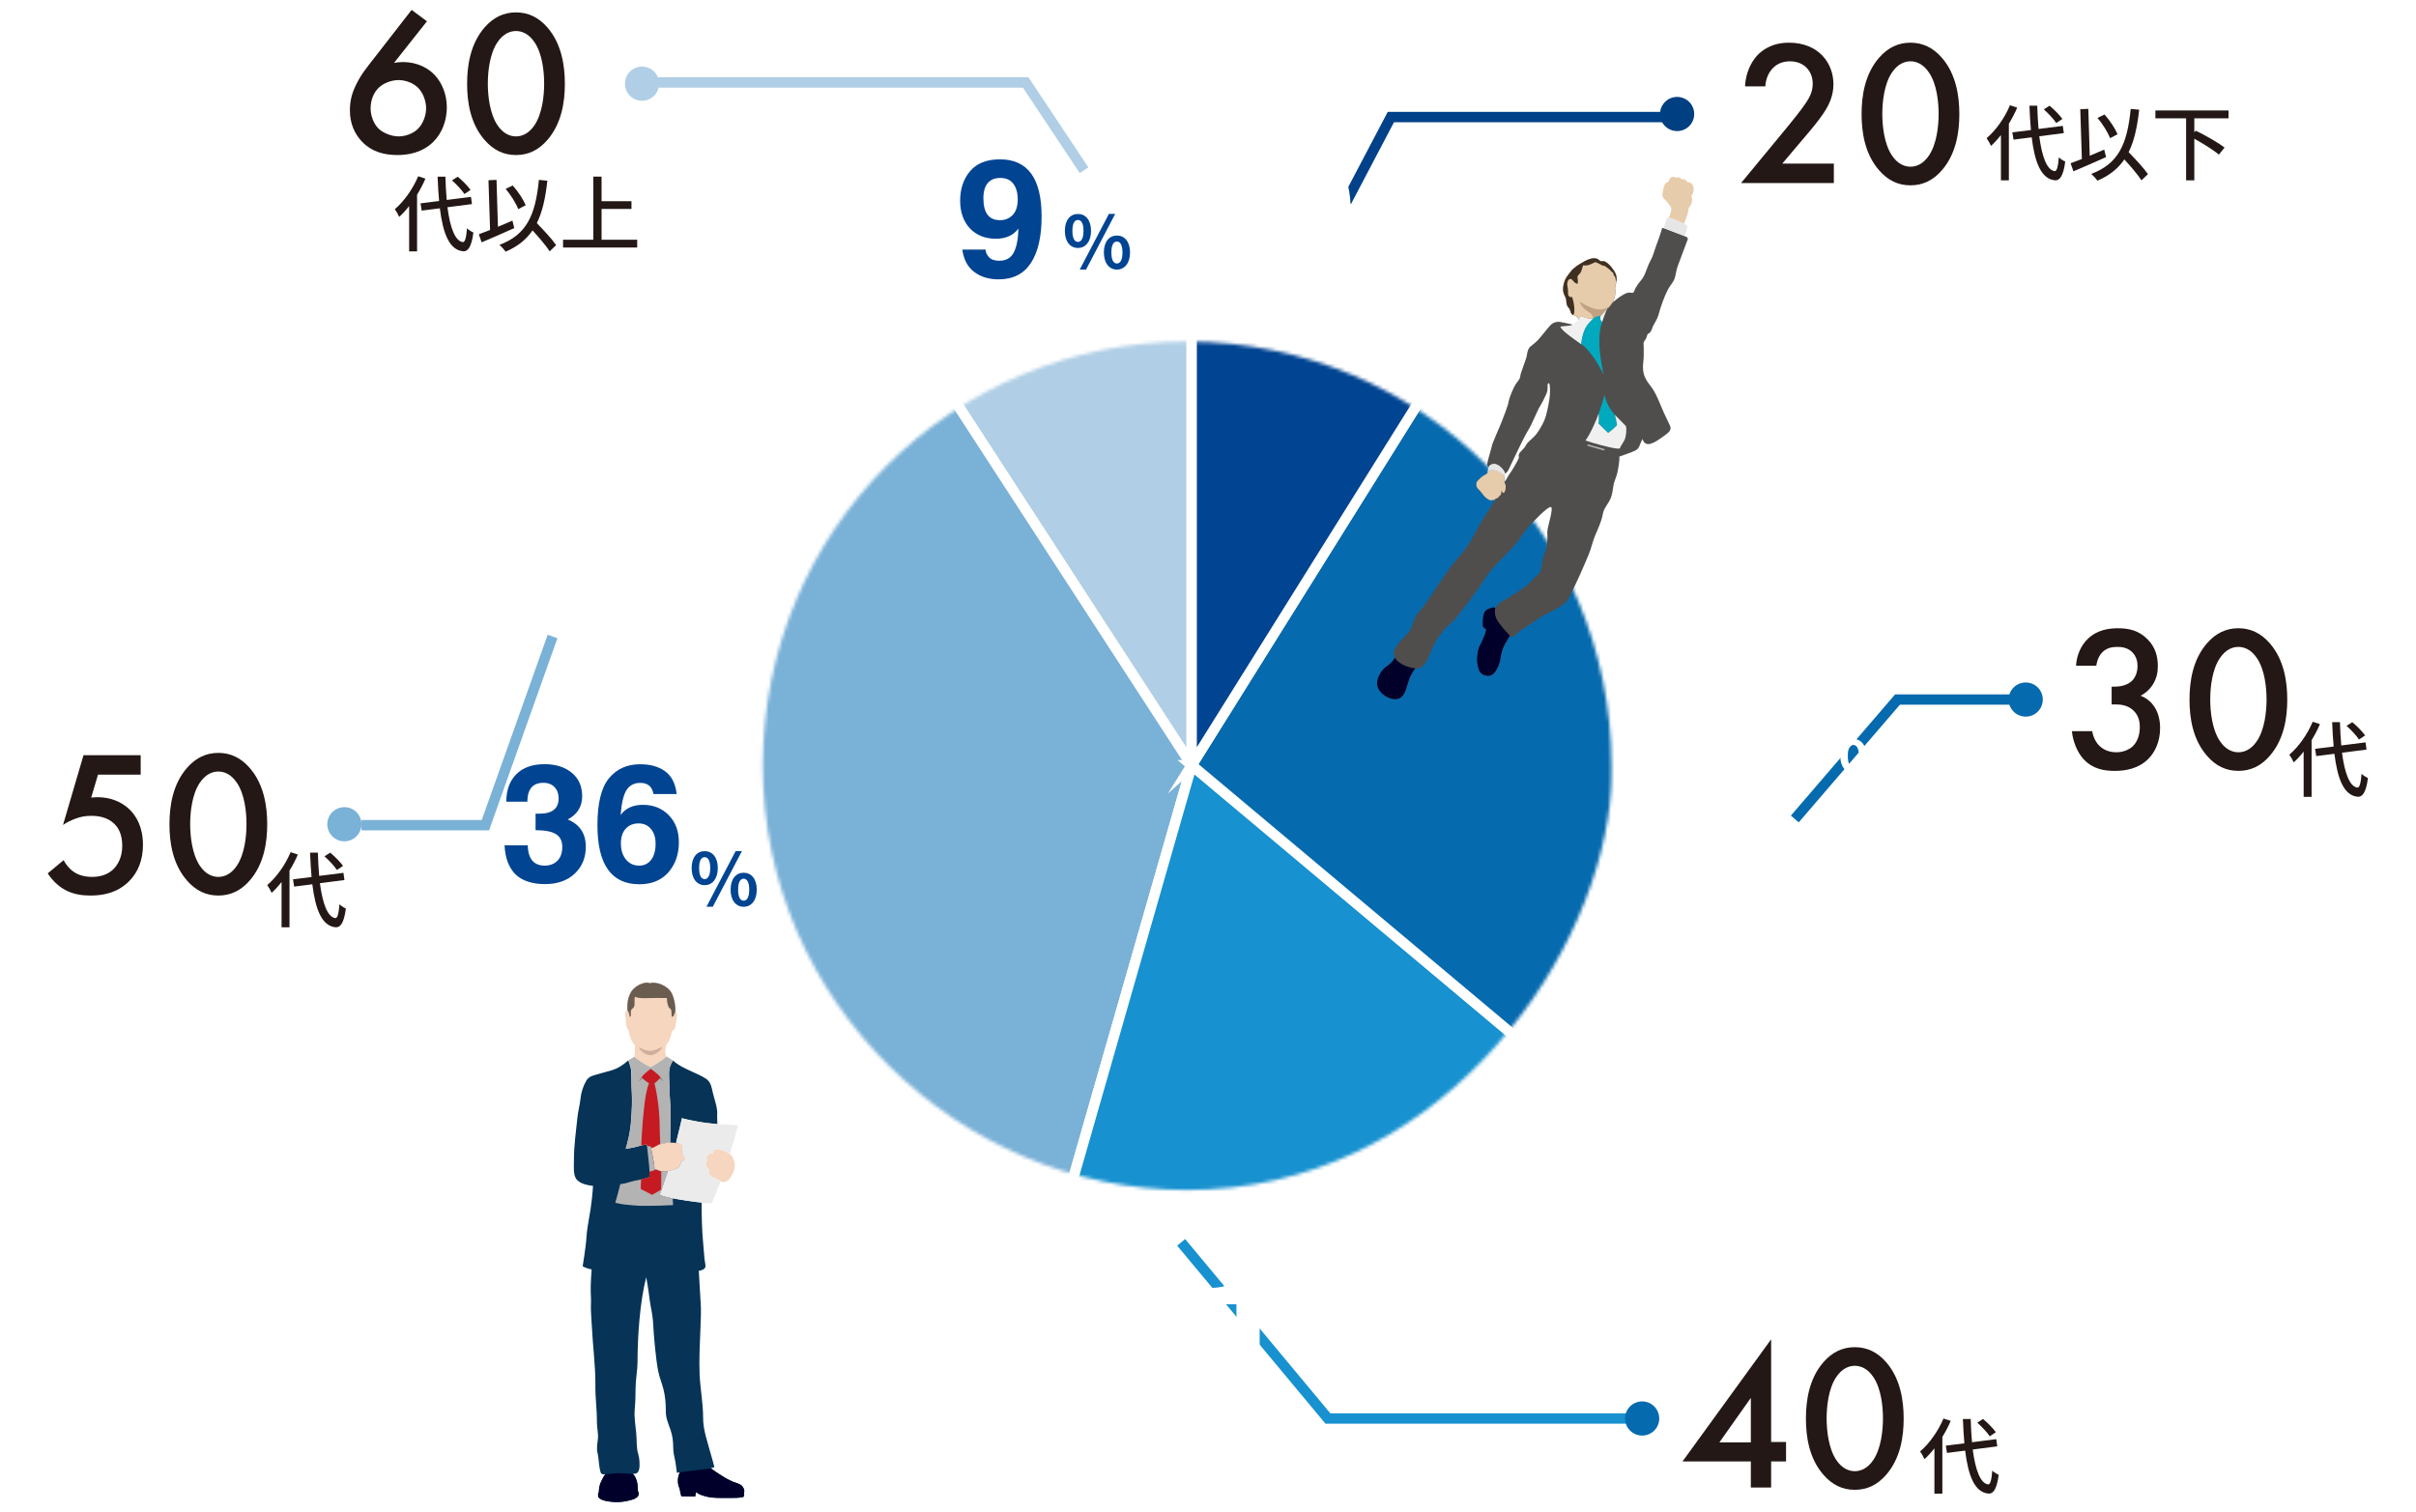
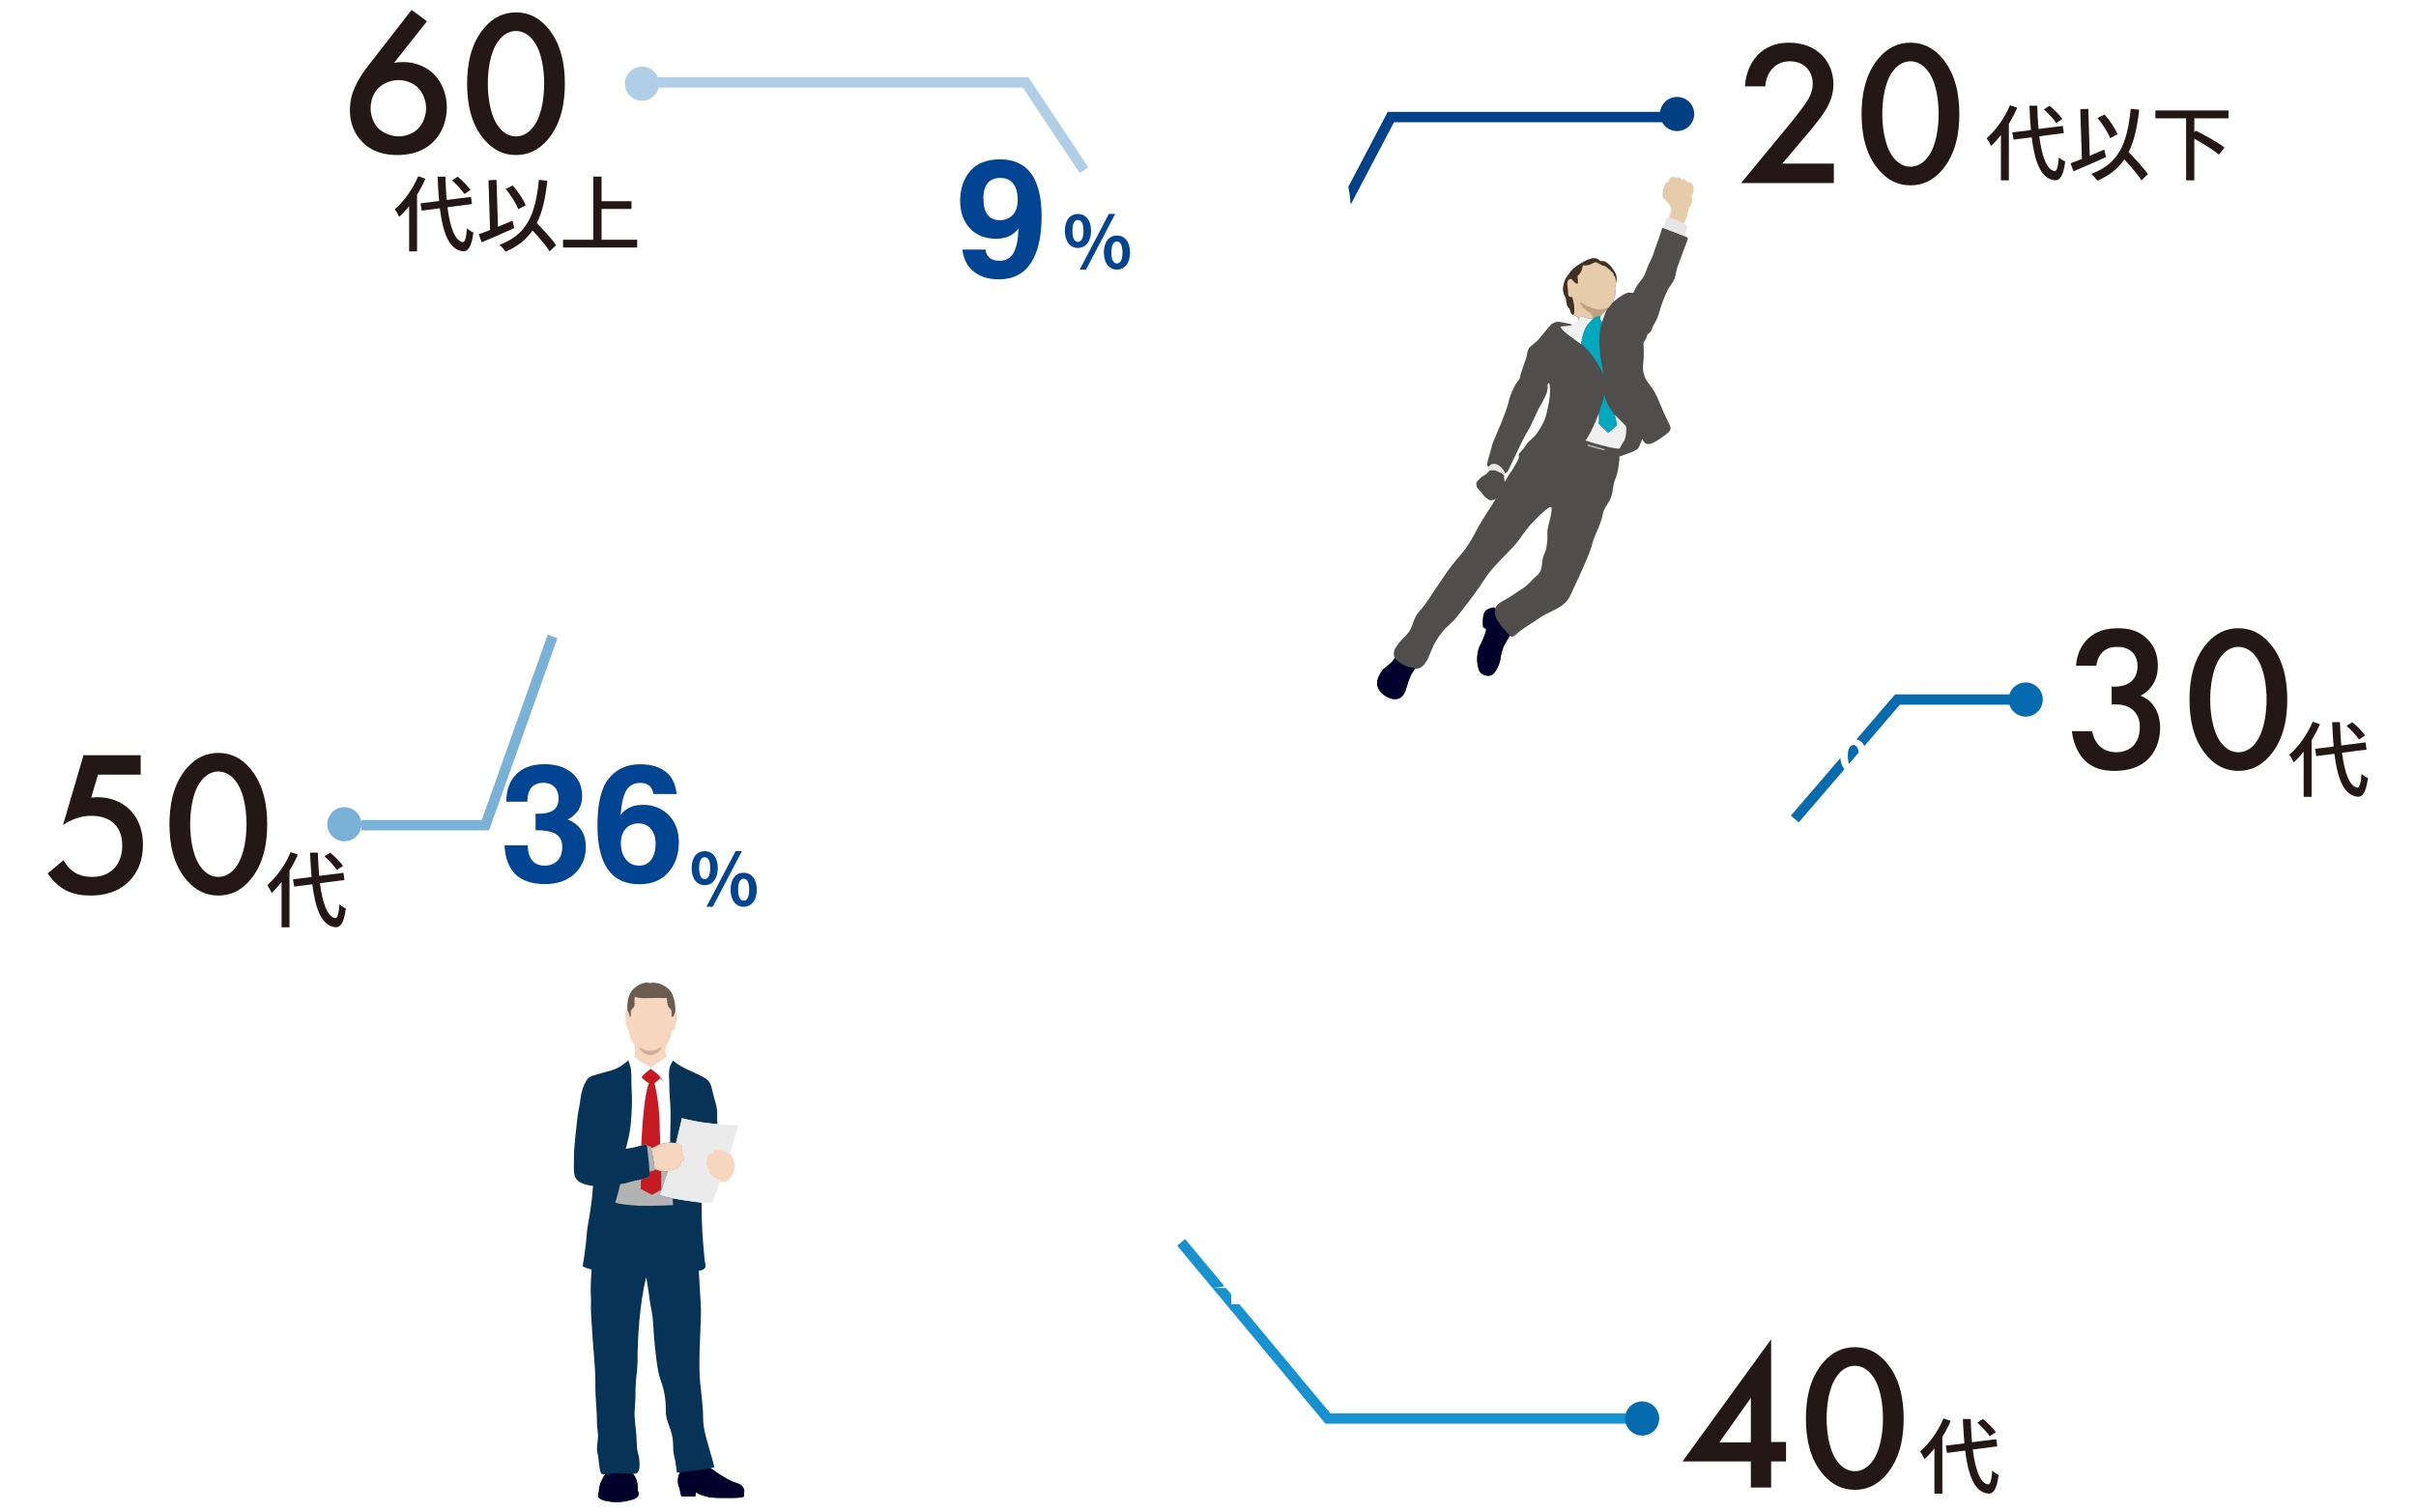
<svg xmlns="http://www.w3.org/2000/svg" id="_レイヤー_2" viewBox="0 0 700 438.09">
  <defs>
    <style>.cls-1{stroke:#066aae;}.cls-1,.cls-2,.cls-3,.cls-4,.cls-5,.cls-6,.cls-7,.cls-8,.cls-9,.cls-10{stroke-miterlimit:10;stroke-width:3px;}.cls-1,.cls-3,.cls-11,.cls-6,.cls-7,.cls-8{fill:none;}.cls-12{fill:#f0f0f0;}.cls-13{fill:#063356;}.cls-14{fill:#f6d6bf;}.cls-15{fill:#fff;}.cls-16{mask:url(#mask);}.cls-2,.cls-4,.cls-5,.cls-9,.cls-10{stroke:#fff;}.cls-2,.cls-17{fill:#b0cee5;}.cls-18{fill:#c1a183;}.cls-19{filter:url(#luminosity-invert-noclip);}.cls-3{stroke:#b0cee5;}.cls-20{fill:#4f4e4c;}.cls-21{fill:#3f3021;}.cls-4,.cls-22{fill:#004492;}.cls-23{fill:#00a9bd;}.cls-24{fill:#e7ccab;}.cls-5{fill:#1791cf;}.cls-25{fill:#231815;}.cls-26{fill:#cfae9d;}.cls-27{fill:#b3b3b3;}.cls-6{stroke:#7ab1d7;}.cls-28,.cls-10{fill:#066aae;}.cls-29{fill:#003f81;}.cls-30{fill:#898a89;}.cls-31{fill:#ebebeb;}.cls-7{stroke:#1791cf;}.cls-32{fill:#00002b;}.cls-8{stroke:#004189;}.cls-33{fill:#e6e6e6;}.cls-9,.cls-34{fill:#7ab1d7;}.cls-35{fill:#c61a22;}.cls-36{fill:#6a5d4f;}</style>
    <filter id="luminosity-invert-noclip" x="131.24" y="7.8" width="428.04" height="428.26" color-interpolation-filters="sRGB" filterUnits="userSpaceOnUse">
      <feColorMatrix result="cm" values="-1 0 0 0 1 0 -1 0 0 1 0 0 -1 0 1 0 0 0 1 0" />
      <feFlood flood-color="#fff" result="bg" />
      <feBlend in="cm" in2="bg" />
    </filter>
    <mask id="mask" x="131.24" y="7.8" width="428.04" height="428.26" maskUnits="userSpaceOnUse">
      <g class="cls-19">
-         <path class="cls-15" d="M466.89,221.94c0,2.56.04,6.38-.51,11.25-5.31,47.58-50.94,111.67-122.43,111.69-66.04.02-122.94-54.65-122.94-122.94s55.04-122.94,122.94-122.94,122.94,55.04,122.94,122.94Z" />
-       </g>
+         </g>
    </mask>
  </defs>
  <g id="_レイヤー_1-2">
    <rect class="cls-11" width="700" height="438.09" />
    <polyline class="cls-3" points="189.96 23.9 297.18 23.9 314.09 49.34" />
    <polyline class="cls-6" points="104.74 239.15 140.64 239.15 160.09 184.47" />
    <polyline class="cls-7" points="476.04 411.11 384.75 411.11 342.22 360.05" />
    <polyline class="cls-8" points="484.68 33.93 402.98 33.93 390.09 58.45" />
    <polyline class="cls-1" points="587.05 202.74 549.77 202.74 520.02 237.35" />
    <g class="cls-16">
      <path class="cls-2" d="M345.27,221.78L229.55,43.58c35.72-23.2,73.13-34.28,115.72-34.28v212.48Z" />
      <path class="cls-9" d="M345.27,221.78l-58.57,204.25c-112.8-32.35-178.02-150.01-145.68-262.81,14.68-51.21,43.84-90.62,88.52-119.63l115.72,178.2Z" />
      <path class="cls-5" d="M345.27,221.78l162.77,136.58c-54.84,65.35-139.33,91.18-221.33,67.67l58.57-204.25Z" />
      <path class="cls-10" d="M345.27,221.78l112.6-180.19c87.08,54.41,121.13,161.57,86.63,254.18-4.93,13.23-11.26,26.16-19.03,38.6-5.6,8.96-10.64,15.89-17.42,23.98l-162.77-136.58Z" />
      <path class="cls-4" d="M345.27,221.78V9.3c42.6,0,76.47,9.71,112.6,32.29l-112.6,180.19Z" />
    </g>
    <path class="cls-29" d="M485.92,28.09c2.74,0,4.95,2.21,4.95,4.95s-2.21,4.95-4.95,4.95-4.95-2.21-4.95-4.95,2.21-4.95,4.95-4.95Z" />
    <path class="cls-25" d="M531.33,53.05h-26.88l13.86-16.8c1.38-1.68,3.48-4.32,4.8-6.24,1.14-1.68,2.1-3.42,2.1-5.76,0-3.36-2.22-6.48-6.66-6.48s-6.84,3.48-7.08,7.26h-5.88c.18-3.9,1.8-7.02,3.36-8.76,1.44-1.62,4.32-3.9,9.36-3.9,8.52,0,12.9,5.82,12.9,12.06,0,3.3-1.26,6-2.88,8.4-1.44,2.16-3.3,4.38-5.7,7.2l-6.24,7.38h14.94v5.64Z" />
    <path class="cls-25" d="M544.47,49.39c-4.2-4.8-5.1-11.1-5.1-16.32s.9-11.58,5.1-16.38c2.52-2.88,5.52-4.32,9.06-4.32s6.54,1.44,9.06,4.32c4.2,4.8,5.1,11.22,5.1,16.38s-.9,11.52-5.1,16.32c-2.52,2.88-5.46,4.32-9.06,4.32s-6.54-1.44-9.06-4.32ZM548.13,21.07c-2.22,3.3-2.76,8.46-2.76,11.94s.54,8.64,2.76,12c1.74,2.64,3.84,3.3,5.4,3.3s3.66-.66,5.4-3.3c2.22-3.36,2.76-8.46,2.76-12s-.54-8.64-2.76-11.94c-1.74-2.64-3.84-3.3-5.4-3.3s-3.66.66-5.4,3.3Z" />
    <path class="cls-15" d="M368.39,70.77h6.73c0,.73.32,1.46.96,2.18.66.7,1.66,1.05,3.02,1.05,1.94,0,3.33-.79,4.17-2.37.84-1.59,1.3-3.91,1.36-6.96-1.45,1.97-3.62,2.95-6.52,2.95-3.14,0-5.66-1.01-7.55-3.02-1.88-2.03-2.81-4.71-2.81-8.04s.96-6.27,2.88-8.53c1.94-2.28,4.82-3.42,8.65-3.42,8.05,0,12.07,5.52,12.07,16.57,0,5.8-1.03,10.28-3.09,13.45s-5.19,4.76-9.38,4.76c-2.83,0-5.2-.73-7.1-2.18-1.89-1.45-3.02-3.6-3.4-6.45ZM374.48,55.93c0,4.2,1.6,6.3,4.8,6.3,1.47,0,2.69-.49,3.66-1.48.98-1,1.48-2.52,1.48-4.55,0-1.89-.42-3.4-1.27-4.52s-2.09-1.69-3.75-1.69-2.8.49-3.66,1.48c-.84.98-1.27,2.47-1.27,4.45Z" />
    <path class="cls-15" d="M398.09,65.32c0-3.11,1.55-4.89,3.78-4.89s3.8,1.78,3.8,4.89-1.57,4.96-3.8,4.96-3.78-1.83-3.78-4.96ZM403.48,65.32c0-2.29-.71-3.15-1.62-3.15s-1.6.86-1.6,3.15.69,3.21,1.6,3.21,1.62-.92,1.62-3.21ZM410.83,60.43h1.83l-8.44,16.12h-1.83l8.44-16.12ZM409.38,71.6c0-3.13,1.57-4.91,3.78-4.91s3.8,1.78,3.8,4.91-1.6,4.96-3.8,4.96-3.78-1.85-3.78-4.96ZM414.78,71.6c0-2.29-.71-3.17-1.62-3.17s-1.6.88-1.6,3.17.69,3.19,1.6,3.19,1.62-.9,1.62-3.19Z" />
    <path class="cls-25" d="M584.46,31.19c-.67,1.58-1.51,3.17-2.42,4.66v16.42h-2.3v-13.13c-.91,1.18-1.87,2.23-2.88,3.14-.22-.55-.89-1.73-1.27-2.23,2.66-2.26,5.23-5.86,6.77-9.55l2.11.7ZM590.85,39.5c.77,5.88,2.21,9.84,4.49,10.1.6.02.96-1.3,1.18-4.01.43.46,1.42,1.06,1.85,1.22-.55,4.34-1.66,5.52-2.93,5.45-4.01-.34-5.88-5.09-6.79-12.46l-5.26.67-.34-2.11,5.38-.67c-.19-2.18-.34-4.54-.43-7.06h2.26c.07,2.4.19,4.68.38,6.75l7.03-.89.29,2.09-7.1.91ZM595.77,35.66c-.7-1.1-2.26-2.76-3.6-3.96l1.66-1.06c1.37,1.13,2.95,2.74,3.72,3.84l-1.78,1.18Z" />
    <path class="cls-25" d="M610.21,45.52c-3.26,1.49-6.79,3-9.46,4.13l-.82-2.33c.91-.34,2.04-.77,3.26-1.25l-.46-14.42,2.33-.1.41,13.59c1.39-.58,2.81-1.18,4.2-1.78l.53,2.16ZM620.46,52.27c-1.03-1.61-3.05-3.98-4.97-6.07-1.8,2.66-4.32,4.68-7.8,6.17-.31-.48-1.22-1.51-1.8-1.97,7.97-2.95,10.46-8.74,11.45-18.84l2.45.24c-.55,5.04-1.44,9.07-3.05,12.29,2.04,2.11,4.44,4.68,5.59,6.38l-1.87,1.8ZM611.37,40.05c-.62-1.63-2.16-4.13-3.65-5.88l2.04-.98c1.56,1.73,3.07,4.06,3.77,5.71l-2.16,1.15Z" />
    <path class="cls-25" d="M635.77,34.29v4.06l.41-.48c2.74,1.32,6.5,3.46,8.35,4.9l-1.63,2.04c-1.54-1.3-4.54-3.17-7.13-4.61v12.07h-2.38v-17.98h-8.9v-2.28h21.19v2.28h-9.91Z" />
    <path class="cls-15" d="M475.78,208.74c1.31-2.11,3.84-4.54,7.57-7.29,3.09-2.27,5.03-3.98,5.81-5.13s1.17-2.35,1.17-3.59c0-1.38-.4-2.55-1.2-3.52-.78-.98-1.96-1.48-3.54-1.48-1.72,0-2.92.54-3.61,1.62s-1.03,2.66-1.03,4.76h-6.73v-.98c0-2.97.93-5.55,2.79-7.73,1.88-2.19,4.66-3.28,8.37-3.28,3.25,0,6.01.92,8.27,2.77,2.27,1.83,3.4,4.45,3.4,7.88,0,2.33-.56,4.36-1.69,6.09-1.11,1.72-3.31,3.72-6.61,6-3.61,2.5-5.76,4.29-6.45,5.37h14.74v5.98h-23.25c0-2.86.66-5.34,1.97-7.45Z" />
    <path class="cls-15" d="M505.2,216.19c.14-3.58,1.05-7.72,2.74-12.42,1.7-4.72,4.77-9.77,9.19-15.16h-16.76v-5.79h24v5.2c-3.42,3.75-6.17,7.81-8.25,12.19-2.06,4.36-3.39,9.69-3.98,15.98h-6.94Z" />
    <path class="cls-15" d="M403.73,390.55c0-3.11,1.55-4.89,3.78-4.89s3.8,1.79,3.8,4.89-1.57,4.96-3.8,4.96-3.78-1.83-3.78-4.96ZM409.13,390.55c0-2.29-.71-3.15-1.62-3.15s-1.6.86-1.6,3.15.69,3.21,1.6,3.21,1.62-.92,1.62-3.21ZM416.48,385.66h1.83l-8.44,16.12h-1.83l8.44-16.12ZM415.03,396.83c0-3.13,1.57-4.91,3.78-4.91s3.8,1.79,3.8,4.91-1.6,4.96-3.8,4.96-3.78-1.85-3.78-4.96ZM420.43,396.83c0-2.29-.71-3.17-1.62-3.17s-1.6.88-1.6,3.17.69,3.19,1.6,3.19,1.62-.9,1.62-3.19Z" />
-     <path class="cls-15" d="M350,373.28c3.36,0,5.73-.55,7.1-1.66s2.15-2.48,2.32-4.12h5.55v34.08h-6.73v-23.58h-8.25v-4.71Z" />
+     <path class="cls-15" d="M350,373.28c3.36,0,5.73-.55,7.1-1.66s2.15-2.48,2.32-4.12h5.55v34.08v-23.58h-8.25v-4.71Z" />
    <path class="cls-15" d="M380.49,383.49c-2.73-1.52-4.1-3.74-4.1-6.68s.98-5.07,2.95-6.77,4.56-2.55,7.78-2.55,5.61.8,7.64,2.39c2.05,1.59,3.07,3.8,3.07,6.61,0,2.98-1.3,5.24-3.89,6.77,2.05,1.14,3.39,2.33,4.03,3.56.66,1.22.98,2.68.98,4.38,0,3.3-1.08,5.97-3.23,8.02-2.14,2.03-5.04,3.05-8.7,3.05-3.34,0-6.14-.9-8.39-2.7s-3.38-4.42-3.38-7.88c0-3.73,1.74-6.47,5.23-8.2ZM382.09,391.58c0,1.53.43,2.8,1.29,3.8.88,1,2.13,1.5,3.77,1.5,1.45,0,2.65-.46,3.59-1.38s1.41-2.22,1.41-3.89c0-1.48-.44-2.72-1.31-3.7s-2.12-1.48-3.75-1.48c-1.47,0-2.67.45-3.61,1.36-.92.89-1.38,2.16-1.38,3.8ZM382.79,376.96c0,1.3.43,2.34,1.29,3.14s1.91,1.2,3.14,1.2c1.16,0,2.15-.36,2.98-1.08s1.24-1.77,1.24-3.16c0-1.28-.38-2.3-1.15-3.05s-1.76-1.12-2.98-1.12c-1.38,0-2.48.36-3.3,1.08-.81.72-1.22,1.72-1.22,3Z" />
    <path class="cls-22" d="M152.9,245.01c.12,3.91,1.77,5.86,4.92,5.86,1.52,0,2.74-.47,3.68-1.41s1.41-2.27,1.41-4.01-.6-2.91-1.8-3.68c-1.19-.78-3.16-1.17-5.93-1.17v-4.78h1.08c3.73,0,5.6-1.48,5.6-4.45,0-1.33-.39-2.41-1.17-3.23-.78-.84-1.87-1.27-3.26-1.27-3.06,0-4.61,1.83-4.64,5.48h-6.09c0-3.36.96-6.01,2.88-7.95,1.94-1.95,4.67-2.93,8.2-2.93,3.23,0,5.86.83,7.88,2.48s3.02,3.94,3.02,6.84-1.4,5.28-4.2,6.7c3.5,1.44,5.25,4.08,5.25,7.92,0,3.17-1.08,5.77-3.23,7.8-2.14,2.02-5.02,3.02-8.62,3.02s-6.63-.95-8.55-2.86c-1.92-1.92-2.97-4.72-3.14-8.39h6.73Z" />
    <path class="cls-22" d="M179.81,236.2c1.45-1.97,3.61-2.95,6.47-2.95,3.03,0,5.52,1,7.48,3s2.93,4.62,2.93,7.88c0,3.45-1.01,6.34-3.02,8.67-2.02,2.31-4.82,3.47-8.41,3.47-8.11,0-12.16-5.7-12.16-17.11,0-6.39,1.12-10.93,3.35-13.62,2.23-2.7,5.24-4.05,9.02-4.05,2.97,0,5.38.68,7.24,2.04,1.88,1.36,2.99,3.55,3.35,6.59h-6.73c-.36-2.16-1.63-3.23-3.82-3.23-1.73,0-3.05.67-3.94,2.02-.89,1.33-1.48,3.77-1.76,7.31ZM179.9,244.47c0,1.88.48,3.41,1.45,4.62.98,1.19,2.27,1.78,3.84,1.78,1.44,0,2.59-.55,3.45-1.66.88-1.12,1.31-2.7,1.31-4.73,0-1.75-.45-3.16-1.34-4.22-.88-1.08-2.08-1.62-3.61-1.62s-2.77.51-3.7,1.52-1.41,2.45-1.41,4.31Z" />
    <path class="cls-22" d="M278.83,72.34h6.73c0,.73.32,1.46.96,2.18.66.7,1.66,1.05,3.02,1.05,1.94,0,3.33-.79,4.17-2.37.84-1.59,1.3-3.91,1.36-6.96-1.45,1.97-3.62,2.95-6.52,2.95-3.14,0-5.66-1.01-7.55-3.02-1.88-2.03-2.81-4.71-2.81-8.04s.96-6.27,2.88-8.53c1.94-2.28,4.82-3.42,8.65-3.42,8.05,0,12.07,5.52,12.07,16.57,0,5.8-1.03,10.28-3.09,13.45s-5.19,4.76-9.38,4.76c-2.83,0-5.2-.73-7.1-2.18-1.89-1.45-3.02-3.6-3.4-6.45ZM284.93,57.51c0,4.2,1.6,6.3,4.8,6.3,1.47,0,2.69-.49,3.66-1.48.98-1,1.48-2.52,1.48-4.55,0-1.89-.42-3.4-1.27-4.52s-2.09-1.69-3.75-1.69-2.8.49-3.66,1.48c-.84.98-1.27,2.47-1.27,4.45Z" />
    <path class="cls-22" d="M308.53,66.9c0-3.11,1.55-4.89,3.78-4.89s3.8,1.78,3.8,4.89-1.57,4.96-3.8,4.96-3.78-1.83-3.78-4.96ZM313.93,66.9c0-2.29-.71-3.15-1.62-3.15s-1.6.86-1.6,3.15.69,3.21,1.6,3.21,1.62-.92,1.62-3.21ZM321.28,62h1.83l-8.44,16.12h-1.83l8.44-16.12ZM319.83,73.17c0-3.13,1.57-4.91,3.78-4.91s3.8,1.78,3.8,4.91-1.6,4.96-3.8,4.96-3.78-1.85-3.78-4.96ZM325.22,73.17c0-2.29-.71-3.17-1.62-3.17s-1.6.88-1.6,3.17.69,3.19,1.6,3.19,1.62-.9,1.62-3.19Z" />
    <path class="cls-15" d="M521.9,212.79c0-3.11,1.55-4.89,3.78-4.89s3.8,1.79,3.8,4.89-1.57,4.96-3.8,4.96-3.78-1.83-3.78-4.96ZM527.29,212.79c0-2.29-.71-3.15-1.62-3.15s-1.6.86-1.6,3.15.69,3.21,1.6,3.21,1.62-.92,1.62-3.21ZM534.64,207.9h1.83l-8.44,16.12h-1.83l8.44-16.12ZM533.19,219.07c0-3.13,1.57-4.91,3.78-4.91s3.8,1.79,3.8,4.91-1.6,4.96-3.8,4.96-3.78-1.85-3.78-4.96ZM538.59,219.07c0-2.29-.71-3.17-1.62-3.17s-1.6.88-1.6,3.17.69,3.19,1.6,3.19,1.62-.9,1.62-3.19Z" />
    <path class="cls-22" d="M200.39,251.57c0-3.11,1.55-4.89,3.78-4.89s3.8,1.78,3.8,4.89-1.57,4.96-3.8,4.96-3.78-1.83-3.78-4.96ZM205.78,251.57c0-2.29-.71-3.15-1.62-3.15s-1.6.86-1.6,3.15.69,3.21,1.6,3.21,1.62-.92,1.62-3.21ZM213.13,246.67h1.83l-8.44,16.12h-1.83l8.44-16.12ZM211.68,257.84c0-3.13,1.57-4.91,3.78-4.91s3.8,1.78,3.8,4.91-1.6,4.96-3.8,4.96-3.78-1.85-3.78-4.96ZM217.08,257.84c0-2.29-.71-3.17-1.62-3.17s-1.6.88-1.6,3.17.69,3.19,1.6,3.19,1.62-.9,1.62-3.19Z" />
    <path class="cls-28" d="M586.92,197.79c2.74,0,4.95,2.21,4.95,4.95s-2.21,4.95-4.95,4.95-4.95-2.21-4.95-4.95,2.21-4.95,4.95-4.95Z" />
    <path class="cls-25" d="M601.5,192.94c.18-3.24,1.56-6,3.42-7.8,2.76-2.64,6.12-3.06,8.76-3.06,3.06,0,6.06.6,8.64,3.3,2.1,2.16,2.88,4.74,2.88,7.62,0,1.92-.36,3.6-1.38,5.28-1.08,1.74-2.46,2.76-3.6,3.36,2.04.78,3.3,2.16,3.96,3.18,1.14,1.68,1.68,3.9,1.68,6.18,0,3.96-1.5,7.02-3.42,8.94-2.88,2.88-6.66,3.48-9.78,3.48s-6.36-.6-8.94-3.36c-1.8-1.92-3.12-5.1-3.42-8.16h5.88c.3,1.8,1.14,3.36,2.16,4.32.84.78,2.34,1.8,4.86,1.8,1.86,0,3.6-.72,4.68-1.68,1.14-1.08,2.1-2.94,2.1-5.64,0-1.32-.24-3.24-1.8-4.74-1.74-1.68-3.9-1.8-5.16-1.8h-1.2v-5.16h.84c2.58,0,4.2-.84,5.1-1.74.96-.96,1.56-2.46,1.56-4.26,0-2.1-.9-3.36-1.56-4.02-1.38-1.32-3.06-1.5-4.26-1.5-1.44,0-3.12.24-4.44,1.62-1.38,1.44-1.68,3.6-1.68,3.84h-5.88Z" />
    <path class="cls-25" d="M639.48,219.09c-4.2-4.8-5.1-11.1-5.1-16.32s.9-11.58,5.1-16.38c2.52-2.88,5.52-4.32,9.06-4.32s6.54,1.44,9.06,4.32c4.2,4.8,5.1,11.22,5.1,16.38s-.9,11.52-5.1,16.32c-2.52,2.88-5.46,4.32-9.06,4.32s-6.54-1.44-9.06-4.32ZM643.14,190.78c-2.22,3.3-2.76,8.46-2.76,11.94s.54,8.64,2.76,12c1.74,2.64,3.84,3.3,5.4,3.3s3.66-.66,5.4-3.3c2.22-3.36,2.76-8.46,2.76-12s-.54-8.64-2.76-11.94c-1.74-2.64-3.84-3.3-5.4-3.3s-3.66.66-5.4,3.3Z" />
    <path class="cls-25" d="M672.17,209.86c-.67,1.58-1.51,3.17-2.42,4.66v16.42h-2.3v-13.13c-.91,1.18-1.87,2.23-2.88,3.14-.22-.55-.89-1.73-1.27-2.23,2.66-2.26,5.23-5.86,6.77-9.55l2.11.7ZM678.56,218.16c.77,5.88,2.21,9.84,4.49,10.1.6.02.96-1.3,1.18-4.01.43.46,1.42,1.06,1.85,1.22-.55,4.34-1.66,5.52-2.93,5.45-4.01-.34-5.88-5.09-6.79-12.46l-5.26.67-.34-2.11,5.38-.67c-.19-2.18-.34-4.54-.43-7.06h2.26c.07,2.4.19,4.68.38,6.75l7.03-.89.29,2.09-7.1.91ZM683.48,214.32c-.7-1.1-2.26-2.76-3.6-3.96l1.66-1.06c1.37,1.13,2.95,2.74,3.72,3.84l-1.78,1.18Z" />
    <path class="cls-25" d="M123.7,6.17l-9.54,12.06c.9-.18,1.68-.24,2.52-.24,4.68,0,7.62,2.04,9.24,3.72,2.16,2.28,3.54,5.7,3.54,9.36s-1.26,7.44-3.96,10.08c-3.36,3.3-7.68,3.78-10.32,3.78-3.48,0-7.26-.72-10.32-3.9-2.1-2.22-3.48-5.16-3.48-9.06,0-2.94.66-5.22,1.92-7.68,1.5-3,3.06-4.8,4.86-7.14l11.1-14.28,4.44,3.3ZM109.72,25.43c-1.32,1.26-2.34,3.42-2.34,5.94,0,2.04.78,4.44,2.34,5.94,1.26,1.2,3.66,2.22,5.76,2.22,1.86,0,4.14-.72,5.64-2.22,1.5-1.5,2.34-3.9,2.34-5.94s-.84-4.44-2.34-5.94c-1.38-1.38-3.6-2.22-5.64-2.22s-4.32.84-5.76,2.22Z" />
    <path class="cls-25" d="M140.44,40.61c-4.2-4.8-5.1-11.1-5.1-16.32s.9-11.58,5.1-16.38c2.52-2.88,5.52-4.32,9.06-4.32s6.54,1.44,9.06,4.32c4.2,4.8,5.1,11.22,5.1,16.38s-.9,11.52-5.1,16.32c-2.52,2.88-5.46,4.32-9.06,4.32s-6.54-1.44-9.06-4.32ZM144.1,12.29c-2.22,3.3-2.76,8.46-2.76,11.94s.54,8.64,2.76,12c1.74,2.64,3.84,3.3,5.4,3.3s3.66-.66,5.4-3.3c2.22-3.36,2.76-8.46,2.76-12s-.54-8.64-2.76-11.94c-1.74-2.64-3.84-3.3-5.4-3.3s-3.66.66-5.4,3.3Z" />
    <path class="cls-17" d="M186.02,19.3c2.74,0,4.95,2.21,4.95,4.95s-2.21,4.95-4.95,4.95-4.95-2.21-4.95-4.95,2.23-4.95,4.95-4.95Z" />
    <path class="cls-25" d="M123.26,51.77c-.67,1.58-1.51,3.17-2.42,4.66v16.42h-2.3v-13.13c-.91,1.18-1.87,2.23-2.88,3.14-.22-.55-.89-1.73-1.27-2.23,2.66-2.26,5.23-5.86,6.77-9.55l2.11.7ZM129.64,60.07c.77,5.88,2.21,9.84,4.49,10.1.6.02.96-1.3,1.18-4.01.43.46,1.42,1.06,1.85,1.22-.55,4.34-1.66,5.52-2.93,5.45-4.01-.34-5.88-5.09-6.79-12.46l-5.26.67-.34-2.11,5.38-.67c-.19-2.18-.34-4.54-.43-7.06h2.26c.07,2.4.19,4.68.38,6.75l7.03-.89.29,2.09-7.1.91ZM134.56,56.23c-.7-1.1-2.26-2.76-3.6-3.96l1.66-1.06c1.37,1.13,2.95,2.74,3.72,3.84l-1.78,1.18Z" />
    <path class="cls-25" d="M149.01,66.1c-3.26,1.49-6.79,3-9.46,4.13l-.82-2.33c.91-.34,2.04-.77,3.26-1.25l-.46-14.42,2.33-.1.41,13.59c1.39-.58,2.81-1.18,4.2-1.78l.53,2.16ZM159.26,72.84c-1.03-1.61-3.05-3.98-4.97-6.07-1.8,2.66-4.32,4.68-7.8,6.17-.31-.48-1.22-1.51-1.8-1.97,7.97-2.95,10.46-8.74,11.45-18.84l2.45.24c-.55,5.04-1.44,9.07-3.05,12.29,2.04,2.11,4.44,4.68,5.59,6.38l-1.87,1.8ZM150.16,60.62c-.62-1.63-2.16-4.13-3.65-5.88l2.04-.98c1.56,1.73,3.07,4.06,3.77,5.71l-2.16,1.15Z" />
    <path class="cls-25" d="M184.62,69.48v2.26h-21.48v-2.26h8.76v-18.29h2.4v7.13h8.66v2.23h-8.66v8.93h10.32Z" />
    <path class="cls-25" d="M40.76,224.5h-12.36l-1.98,6.66c.6-.06,1.26-.12,1.86-.12,3.36,0,6.78,1.14,9.24,3.54,1.92,1.86,3.9,5.04,3.9,10.26,0,4.38-1.38,7.92-4.08,10.62-3.18,3.12-7.02,4.08-11.1,4.08-2.34,0-5.1-.3-7.68-1.8-.6-.36-2.88-1.74-4.74-4.62l4.62-3.84c.12.3,1.2,2.28,3.06,3.48,1.32.9,3.18,1.38,5.22,1.38,3.24,0,5.1-1.26,6.12-2.22,1.2-1.2,2.58-3.36,2.58-6.78s-1.14-5.28-2.4-6.48c-1.98-1.86-4.62-2.22-6.54-2.22-1.74,0-3.06.24-4.68.84-1.26.48-2.4,1.02-3.54,1.8l5.94-20.22h16.56v5.64Z" />
    <path class="cls-25" d="M54.2,255.22c-4.2-4.8-5.1-11.1-5.1-16.32s.9-11.58,5.1-16.38c2.52-2.88,5.52-4.32,9.06-4.32s6.54,1.44,9.06,4.32c4.2,4.8,5.1,11.22,5.1,16.38s-.9,11.52-5.1,16.32c-2.52,2.88-5.46,4.32-9.06,4.32s-6.54-1.44-9.06-4.32ZM57.86,226.9c-2.22,3.3-2.76,8.46-2.76,11.94s.54,8.64,2.76,12c1.74,2.64,3.84,3.3,5.4,3.3s3.66-.66,5.4-3.3c2.22-3.36,2.76-8.46,2.76-12s-.54-8.64-2.76-11.94c-1.74-2.64-3.84-3.3-5.4-3.3s-3.66.66-5.4,3.3Z" />
    <path class="cls-34" d="M99.78,233.92c2.74,0,4.95,2.21,4.95,4.95s-2.21,4.95-4.95,4.95-4.95-2.21-4.95-4.95,2.23-4.95,4.95-4.95Z" />
    <path class="cls-25" d="M86.3,247.66c-.67,1.58-1.51,3.17-2.42,4.66v16.42h-2.3v-13.13c-.91,1.18-1.87,2.23-2.88,3.14-.22-.55-.89-1.73-1.27-2.23,2.66-2.26,5.23-5.86,6.77-9.55l2.11.7ZM92.69,255.97c.77,5.88,2.21,9.84,4.49,10.11.6.02.96-1.3,1.18-4.01.43.46,1.42,1.06,1.85,1.22-.55,4.34-1.66,5.52-2.93,5.45-4.01-.34-5.88-5.09-6.79-12.46l-5.26.67-.34-2.11,5.38-.67c-.19-2.18-.34-4.54-.43-7.06h2.26c.07,2.4.19,4.68.38,6.74l7.03-.89.29,2.09-7.1.91ZM97.61,252.13c-.7-1.1-2.26-2.76-3.6-3.96l1.66-1.06c1.37,1.13,2.95,2.74,3.72,3.84l-1.78,1.18Z" />
    <path class="cls-28" d="M475.79,406.15c2.74,0,4.95,2.21,4.95,4.95s-2.21,4.95-4.95,4.95-4.95-2.21-4.95-4.95,2.21-4.95,4.95-4.95Z" />
    <path class="cls-25" d="M513.16,417.91h4.32v5.64h-4.32v7.56h-5.88v-7.56h-19.8l25.68-35.4v29.76ZM507.28,418.03v-12.9l-9.12,12.9h9.12Z" />
    <path class="cls-25" d="M528.34,427.45c-4.2-4.8-5.1-11.1-5.1-16.32s.9-11.58,5.1-16.38c2.52-2.88,5.52-4.32,9.06-4.32s6.54,1.44,9.06,4.32c4.2,4.8,5.1,11.22,5.1,16.38s-.9,11.52-5.1,16.32c-2.52,2.88-5.46,4.32-9.06,4.32s-6.54-1.44-9.06-4.32ZM532,399.13c-2.22,3.3-2.76,8.46-2.76,11.94s.54,8.64,2.76,12c1.74,2.64,3.84,3.3,5.4,3.3s3.66-.66,5.4-3.3c2.22-3.36,2.76-8.46,2.76-12s-.54-8.64-2.76-11.94c-1.74-2.64-3.84-3.3-5.4-3.3s-3.66.66-5.4,3.3Z" />
    <path class="cls-25" d="M565.19,411.79c-.67,1.58-1.51,3.17-2.42,4.66v16.42h-2.3v-13.13c-.91,1.18-1.87,2.23-2.88,3.14-.22-.55-.89-1.73-1.27-2.23,2.66-2.26,5.23-5.86,6.77-9.55l2.11.7ZM571.57,420.1c.77,5.88,2.21,9.84,4.49,10.11.6.02.96-1.3,1.18-4.01.43.46,1.42,1.06,1.85,1.22-.55,4.34-1.66,5.52-2.93,5.45-4.01-.34-5.88-5.09-6.79-12.46l-5.26.67-.34-2.11,5.38-.67c-.19-2.18-.34-4.54-.43-7.06h2.26c.07,2.4.19,4.68.38,6.74l7.03-.89.29,2.09-7.1.91ZM576.49,416.26c-.7-1.1-2.26-2.76-3.6-3.96l1.66-1.06c1.37,1.13,2.95,2.74,3.72,3.84l-1.78,1.18Z" />
    <path class="cls-13" d="M203.33,348.52c-2.07-.19-5.71-.71-8.42-1.24-1.2-.24-2.24-.47-3.77-.96.7-1.96,1.64-4.63,2.37-6.87l.28-.07c.63-.17,1.26-.39,1.96-.59.31-.08.65-.29.85-.48.58-.61.74-.94.61-1.55.72-.25,1.18-.57,1.1-1.3-.05-.45-.51-.65-.87-.72.54-.54.33-1.23-.09-1.42.48-.27.39-.97.12-1.37-.36-.54-1.14-.58-1.61-.68.19-1.09,1.4-5.52,1.7-7.21,1.32.38,3.2.71,4.51.98,1.32.26,4.15.61,5.79.75,0,.21-.06-1.46-.08-1.84-.03-.67.07-1.36,0-2.03-.16-1.71-.84-3.5-1.24-5.19-.39-1.64-.56-3.19-2.06-4.15-2.81-1.79-6.9-2.87-9.5-5.21-.23.37-.46.75-.71,1.32-.68,1.58-.37,3.8-.37,5.1,0,1.89.09,3.77.25,5.64.32,3.63,0,8.23,0,11.7-.98,0-1.9.22-2.9.48-1.06.27-1.38.96-2.65,1.13,0-.16-.05-.49-.28-.49h-.89c0-.23-.02-.61-.25-.58-.17.02-.85.15-1.43.31-1.52.48-3.19.79-4.48.99.23-.65.41-1.5.56-2.08.96-3.67,1.09-6.62,1.24-10.32.08-1.88-.02-3.85-.11-5.75-.05-.94.06-4.26-.25-5.41-.19-.7-.37-1.35-.68-2.11-1.55,1.41-2.97,2.33-4.95,2.93-1.52.46-3.85,1.02-5.54,1.59-.61.2-1.31.76-1.61,1.28-.9,1.5-1.55,3.4-1.73,5.22-.18,1.92-.7,3.56-.9,5.53-.4,4.02-1.03,8.17-1.01,12.29,0,1.65-.27,4.29.68,5.55.84,1.12,2.44,1.7,4.85,2-.11,1.99-.46,5.15-.7,6.65-.28,1.7-.55,3.38-.85,5.1-.33,1.85-.34,3.75-.59,5.61-.26,1.9-.53,4.03-.86,5.94.83.46,1.65.71,2.59.9-.11,1.62-.31,4.28-.26,6.46.04,1.81.13,2.27.07,3.35-.11,2.11.17,4.64.26,6.75.23,4.99,1.07,11.67,1.02,16.63-.05,4.65.45,6.65.45,11.31,0,1.06.42,3.38.3,4.4-.12,1-.45,3.03-.17,4.11.44,1.68.39,4.12.96,5.85.2.61.9.53,1.39.52-.46.37-.82,1.24-1.21,2-.37.71-.56,1.47-.68,2.34-.03.24-.05.53-.04.83-.33.37-.24.93-.16,1.34.11.55,1.27,1.01,1.78,1.13,2.93.68,5.47.53,8.23-.34.61-.19,1.62-.7,1.66-1.43.02-.27.03-.65-.23-1.11-.02-.51-.04-1.04-.05-1.36-.03-1.1-.54-2.71-1.38-3.5.98-.08,1.54-.16,1.83-1.39.27-1.12.08-3.27-.25-4.32-.61-1.93-.39-4.02-.59-6.07-.2-1.97-.64-4.77-.45-6.8.18-1.92.27-4.53.26-6.54,0-1.99.57-5.22.56-7.22,0-7.62.69-17.57,2.52-24.69.64,3.46.93,6.07,1.05,6.92.27,1.96.8,3.87.91,5.86.22,4.05.76,10.65,1.53,14.55.36,1.8,1.08,3.43,1.51,5.17.54,2.14.68,4.19.68,6.43,0,1.96.73,3.49,1.35,5.3.62,1.79.78,3.31.79,5.19,0,1.23.28,2.57.56,3.72.17.7.34,2.58.51,3.55.25-.04.56-.06.86-.13-.67,1.14-.87,3.19-.1,4.68.13.82.31,1.62.51,2.27,1.46.04,2.56.06,4.01.06.04-.34.13-.84.24-1.25.88.66,1.88.98,2.95,1.25,1.13.28,1.99.36,3.19.4,1.22.03,2.46.02,3.68.02,1.01,0,3.1.02,3.89-.32.23-.1.23-.45.24-.69-.19-.15-.08-.39-.02-.58.2-.62-.17-1.38-.56-1.83-.7-.8-2.05-.97-2.97-1.39-1.15-.53-2.14-1.08-3.14-1.75-.45-.3-.98-.62-1.47-.96-.45-.32-1-.73-1.54-1.07.45-.11.75-.23,1.09-.37-.12-.66-.91-3.27-1.05-3.79-.9-3.45-2.23-6.85-2.22-10.6,0-4.14-.83-8.31-1.02-12.51-.17-4,.08-9.43.26-13.6.09-1.98.23-5.13.05-7.11-.07-.73-.35-6-.54-9.27.76-.09,1.72-.41,1.92-1.13.11-.4-.21-1.74-.26-2.26-.14-1.63-.26-3.33-.42-4.96-.31-3.05-.44-8.19-.41-11.39Z" />
    <path class="cls-14" d="M183.77,306.28c.21-1.32.38-3.13-.01-3.61-1.07-1.29-1.43-2.63-1.62-4.11-.59-.32-.75-1.43-.81-2.69-.04-.92-.58-2.82.43-3.07-.06-2.02.1-3.63,1.06-5.3.92-1.59,3.72-3.21,5.47-2.55,1.99-.62,5.13.85,6.17,2.62.56.95.84,2.06,1.04,3.13.14.72.2,1.6.17,2.57.32.11.51.4.51.94,0,.43-.19,1.32-.32,2.21-.18,1.19-.38,2.37-1.18,2.29-.27,1.43-.47,2.6-1.32,3.71-.65.85-.84,2.46-.27,3.78-1.18,1.08-3.42,2.48-4.58,3.12-1.27-.59-3.37-1.81-4.74-3.05Z" />
    <path class="cls-14" d="M211.44,334.44c-1.54-1.14-5.06-2.51-4.93-.1-1.04-.39-2.23,1.01-1.65,1.89-.63.44-.43,1.48-.08,1.99.21.31.38.54.77.88-.24.19-.31.48-.17.96.24.81,1.36,1.23,1.98,1.5.37.16.95.53,1.4.77.09.04.41.19.47.21,1.45.34,2.38-1.13,3.11-2.48.3-.56.56-1.83.57-2.4.01-.75-.49-2.18-.9-2.71-.1-.13-.38-.37-.57-.52Z" />
    <path class="cls-31" d="M193.52,339.46c-.74,2.23-1.68,4.91-2.37,6.87,1.52.49,2.57.72,3.77.96,2.71.53,6.35,1.05,8.42,1.24,1.01.11,1.9.17,2.88.17.74-1.56,1.63-3.84,2.55-6.35-.45-.24-1.03-.61-1.4-.77-.62-.27-1.73-.69-1.98-1.5-.15-.48-.08-.77.17-.96-.39-.34-.56-.57-.77-.88-.35-.51-.55-1.55.08-1.99-.58-.88.61-2.27,1.65-1.89-.13-2.41,3.38-1.04,4.93.1,1.03-3.22,1.84-6.04,2.15-7.45l.24-.89c-1.28-.11-4.42-.19-5.95-.31-1.63-.14-4.47-.49-5.79-.75-1.31-.26-3.19-.59-4.51-.98-.3,1.69-1.51,6.12-1.7,7.21.47.09,1.25.13,1.61.68.27.4.36,1.1-.12,1.37.42.19.63.88.09,1.42.36.07.82.27.87.72.08.73-.38,1.05-1.1,1.3.13.62-.04.95-.61,1.55-.2.19-.54.39-.85.48-.71.2-1.33.42-1.96.59l-.28.07Z" />
    <path class="cls-36" d="M195.69,293.26c-.38.43-.38,1.58-1.08,1.39-.07-.53-.03-1.09-.08-1.62-.05-.53-.25-.58-.6-.92-.52-.5-.72-2.1-.72-2.86-1.57-.07-3.15,0-4.72,0-1.23,0-3.41.21-4.52-.38-.23.63-.07,1.41-.11,2.1-.04.73-.14.94-.68,1.4-.17.15-.37.27-.42.96-.02.34.2,1.4-.29,1.37-.09-.46-.32-1.61-.7-1.91-.06-2.02.1-3.63,1.06-5.3.92-1.59,3.72-3.21,5.47-2.55,1.99-.62,5.13.85,6.17,2.62.56.95.84,2.06,1.04,3.13.14.72.2,1.6.17,2.57Z" />
-     <path class="cls-27" d="M185.79,331.98c.58-.16,1.27-.29,1.43-.31.23-.03.25.35.25.58h.89c.23,0,.28.33.28.49,1.27-.16,1.59-.86,2.65-1.13,1.01-.26,1.92-.48,2.9-.48,0-3.46.31-8.06,0-11.7-.16-1.87-.25-3.75-.25-5.64,0-1.31-.31-3.52.37-5.1.24-.57.48-.96.71-1.32l-1.91-1.18c-1.18,1.08-3.42,2.48-4.58,3.12-1.27-.59-3.37-1.81-4.74-3.05l-1.7,1.01c.31.76.49,1.42.68,2.11.31,1.16.21,4.47.25,5.41.1,1.9.19,3.86.11,5.75-.15,3.69-.28,6.65-1.24,10.32-.15.59-.34,1.44-.56,2.08,1.29-.2,2.96-.51,4.48-.99Z" />
    <path class="cls-32" d="M175.45,427.24c.78,0,2.97-.3,3.81-.3s3.32.21,4.11.21c.84.79,1.35,2.4,1.38,3.5,0,.32.04.85.05,1.36.26.46.25.84.23,1.11-.04.73-1.05,1.23-1.66,1.43-2.76.87-5.3,1.02-8.23.34-.51-.12-1.66-.58-1.78-1.13-.08-.41-.17-.98.16-1.34,0-.3.01-.59.04-.83.11-.87.31-1.62.68-2.34.39-.76.75-1.63,1.21-2Z" />
    <path class="cls-32" d="M197,426.69c1.48-.29,7.59-.83,8.93-1.16.55.34,1.09.75,1.54,1.07.49.34,1.02.65,1.47.96,1,.67,1.99,1.22,3.14,1.75.92.42,2.27.6,2.97,1.39.39.44.76,1.2.56,1.83-.06.19-.17.43.02.58-.02.24-.01.6-.24.69-.79.34-2.88.32-3.89.32-1.22,0-2.46.01-3.68-.02-1.2-.03-2.07-.11-3.19-.4-1.08-.27-2.07-.59-2.95-1.25-.11.41-.21.91-.24,1.25-1.45,0-2.55-.02-4.01-.06-.21-.66-.38-1.45-.51-2.27-.77-1.48-.57-3.54.1-4.68Z" />
    <path class="cls-26" d="M185.55,303.66c.51.38,1.74.9,2.79.9s2.46-.62,2.97-.97c.45-.31.54.07.25.48-.35.48-1.76,1.71-3.06,1.74-1.36.03-2.71-1.15-3.02-1.59-.27-.38-.43-.93.07-.56Z" />
    <path class="cls-27" d="M194.91,347.29c0,.54.06,1.4.1,1.97-2.78.15-4.82.2-7.8.21-1.42,0-2.4,0-3.84-.15-.7-.07-1.89-.19-2.56-.25-.66-.07-1.62-.28-2.54-.48.52-1.8,1.06-3.76,1.44-5.41,1.06-.13,1.62-.25,3.07-.7.75-.24,1.65-.4,2.43-.54.84-.15,2.18-.55,2.97-.83.03-.58,0-.95,0-1.58.41-.09.77-.19,1.18-.27.13-.03.26-.09.26-.32.45-.07.67,0,.99.17.42.21,1.01.38,1.46.43.34.04,1,.02,1.46-.07-.74,2.23-1.68,4.91-2.37,6.87,1.52.49,2.57.72,3.77.96Z" />
    <path class="cls-35" d="M188.93,346.29l2.63-1.51c0-1.33.06-3.76.03-5.33-.34-.08-.71-.2-.99-.34-.32-.16-.54-.24-.99-.17,0,.23-.13.29-.26.32-.4.08-.76.18-1.18.27,0,.62.02,1,0,1.58-.64.23-1.64.53-2.44.71-.04,1.11-.08,2.25-.08,2.77l3.29,1.71Z" />
    <path class="cls-35" d="M185.79,331.98c.58-.16,1.27-.29,1.43-.31.23-.03.25.35.25.58h.89c.23,0,.28.33.28.49,1.27-.16,1.59-.86,2.65-1.13-.06-1.27-.1-2.29-.11-3.38-.03-2.74-.1-4.67-.37-7.39-.23-2.28-.87-5.89-1.19-6.85.53-.39,1.33-1.2,1.83-1.72-.49-.58-.73-.78-1.09-1.1-.62-.54-1.03-.85-1.82-1.41-.66.47-1.07.83-1.6,1.28-.55.47-.71.7-1.08,1.17.78.79,1.33,1.22,2.18,1.74-.74,1.74-1.19,4.75-1.45,7.29-.26,2.56-.45,4.37-.62,7.41-.04.69-.14,2.17-.17,3.33Z" />
    <path class="cls-14" d="M193.81,339.39c-.08.02-.18.04-.28.07-.46.09-1.12.11-1.46.07-.45-.04-1.05-.21-1.46-.43-.32-.16-.54-.24-.99-.17.08-1.74-.94-5.46-.97-6.19,1.27-.16,1.59-.86,2.65-1.13,1.01-.26,1.92-.48,2.9-.48.41,0,1.33.06,1.69.14.47.09,1.25.13,1.61.68.27.4.36,1.1-.12,1.37.42.19.63.88.09,1.42.36.07.82.27.87.72.08.73-.38,1.05-1.1,1.3.13.62-.04.95-.61,1.55-.2.19-.54.39-.85.48-.71.2-1.33.42-1.96.59Z" />
    <path class="cls-27" d="M188.18,339.52c.41-.09.77-.19,1.18-.27.13-.03.26-.09.26-.32.08-1.74-.94-5.46-.97-6.19,0-.16-.05-.49-.28-.49h-.89c.07.98.71,5.96.71,7.28Z" />
-     <path class="cls-30" d="M184.86,313.52c.39-.27.97-.72,1.33-.97-.11-.1-.22-.21-.34-.34-.27.35-.79,1-.99,1.31Z" />
    <path class="cls-30" d="M192.32,313.41c-.2-.3-.6-.83-.87-1.13-.1.1-.21.22-.34.35.3.16.79.49,1.21.79Z" />
    <path class="cls-20" d="M433.44,144.43c-.3.42-.56.58-.97.44-.26.21-.62.18-1.09-.05-.52-.26-1.12-.72-1.62-1.38-.5-.66-.92-1.21-1.3-1.57-.67-.64-.71-.87-.7-1.54,0-.33.04-.72.37-.98.43-.35.63-.7.94-.95.65-.53,1.14-.75,1.55-1.01.17-.11.3-.27.35-.36.21-.38.58-.73,1.31-.82.91-.12,2.29.57,3.57,1.52-.23.62.1,1.06.05,1.9.43-.3,1.13-1.91,1.54-2.38.41-.47,2.37-3.71,2.66-4.69-.18-.54-.04-1.11.35-1.51.39-.4,1.38-1.35,1.76-2.14.38-.79,1.19-1.26,2.36-2.46,1.16-1.2,2.25-3.21,2.87-4.61.62-1.41,1.1-3.88,1.41-5.72.31-1.84.29-3.41.15-4.48-.14-1.07-.67-.49-.61.16.06.65-.03,1.71-.36,2.37-.33.66-1.08,2.41-1.85,3.6-.77,1.19-2.32,5.22-3.26,6.66-.94,1.44-2.94,5.61-3.37,6.54-.44.93-1.99,4.17-2.37,4.96-.38.79-.7,1.22-1.19,1.27-.04-.72-1.29-2.14-2.32-2.54s-1.97.03-2.27.62c-.42-.16-.58-.23-.5-.93.07-.65,1.25-4.5,1.38-5.24.13-.73,2.08-5,2.63-6.43s1.99-4.97,2.2-6.3c.22-1.33,1.51-4.24,2.07-5.08.56-.84,1.26-1.45,1.3-2.32.04-.86,1.82-5.05,1.92-6.07.1-1.02.49-2.04.92-2.4.43-.36,1.4-1.05,2.27-1.95.87-.9,2.9-3.58,3.67-4.35.76-.76,1.77-1.08,2.87-.89,1.1.19,1.96.4,3.57.78-.74.54-2.52.44-3.57.57.55,1.33,3.97,3.58,6.04,5.08-.06-.9.23-1.67.33-2.22.09-.55.46-1.65.91-2.53.46-.88,1.32-1.79,2.22-2.72-.91.28-1.71,0-2.23-.16-.34-.11-1.04-.53-1.38-.43-.38.12-.5.74-.63,1.07,0-.52-.76-1.45-1.56-1.43-.84-.33-.7-1.31-1.18-1.98-.33-.25-.53-.66-.68-1.08-.15-.44-.09-1-.16-1.41-.13-.69-.57-1.23-.76-1.92-.43-1.51.17-3.79,1.15-4.99.58-.71.97-1.43,1.67-2.05.67-.59,1.36-1.07,2.13-1.51,1.33-.76,3.15-1.9,4.74-1.37.45.15.66.55,1.03.69.35.13.83-.08,1.25.12.71.34,1.44,1.08,1.92,1.69,1.06,1.35,1.64,2.36,1.4,4.03-.06.44-.17.8-.35,1.51-.07.27-.07.5,0,1,.05.45.03,1.16-.03,1.41-.19.81-.34,1.42-.7,2.17.56-.45,1.79-1.47,2.42-1.85.63-.38,1.42-.89,2.19-.99.38-.05,1.09.18,1.36,0,.26-.19.41-.9.57-1.19.45-.81.96-1.56,1.58-2.27,1.24-1.4,1.58-3.11,2.33-4.8.37-.83.82-1.56,1.16-2.43.32-.82.52-1.67.84-2.5s.65-1.74.95-2.63c.27-.83.65-1.79.83-2.62.07-.34.34-.32.71-.18l6.17,2.37c.58.22.73.55.62.83-.99,2.57-1.91,5.17-2.89,7.74-.47,1.23-.49,2.37-.9,3.57-.4,1.18-1.37,2.1-1.92,3.18-1.14,2.2-2.1,4.98-2.77,7.4-.33,1.22-.98,2.07-1.53,3.17-.26.52-.45,1.39-.83,1.81-.54.61-.79.32-.99,1.14-.16.69-.34.9-.74,1.48-.41.6-.16.91-.18,1.64-.04,1.27.09,2.55-.06,3.81-.35,3-.22,4.7,1.94,7.4,1.84,2.31,2.76,5.24,3.97,7.92.58,1.29,1.26,2.58,1.79,3.78.54,1.22-.48,1.99-1.61,2.81-2.61,1.9-5.43,3.94-6.39,1-.35.65-.62,1.39-.9,2.07-.34.8-.66,1-1.44,1.4-.53.27-3.84,1.48-4.35,1.62.1,1.12-.32,3.45-.6,4.78-.21.99-.97,2.56-1.11,3.55-.15,1.05-.32,2.42-.69,3.43-.75,2.08-2.03,2.84-2.42,5.02-.36,1.99-1.37,4.15-2.16,5.99-.8,1.85-1.15,3.86-1.96,5.74-.82,1.92-1.59,3.79-2.47,5.73-.91,2.02-1.89,3.96-2.79,5.98-1.73,3.87-6.02,4.42-9.27,6.77-1.65,1.19-3.47,2.23-5.12,3.41-1.44,1.04-2.22,2.41-3.12,1.54-.59,1.06-1.4,2.25-1.81,3.18-.4.93-.78,2.28-.88,3.27-.1.99-.54,2.22-1.09,3.22-.52.94-1.18,1.85-2.26,1.94-1.08.09-2.43-.43-2.9-1.62-.47-1.19-.62-2.69-.54-3.74.09-1.05.26-2.44.83-3.46.57-1.01,1.66-3.61,1.8-4.53-.23-.32-.67-.62-.89-.74-.21-1.06-.08-2.55.05-3.31.14-.76.51-1.51,1.2-1.84.68-.32,1.14-.48,1.46-.51.32-.03.49-.2.82.18.52-1.69,2.71-2.29,4.13-3.27,1.49-1.03,2.92-1.87,4.4-2.93.77-.55,1.75-1.57,2.37-2.25.64-.7,1.32-1.04,1.88-1.87,1.01-1.51.49-3.76,1.44-5.58.56-1.07.57-1.99.77-3.19.17-1.05.04-2.08.05-3.1.01-1.35,1.93-6.91,1.03-7.17-.86-.25-5.27,4.41-6.15,5.41-1.48,1.67-2.66,3.72-4.13,5.4-2.93,3.38-6.62,6.45-9.07,10.32-2.44,3.85-5.2,7.27-8.01,10.88-1.24,1.6-2.78,2.52-4.04,4.14-1.45,1.85-2.41,3.34-3.25,5.5-.46,1.18-1.02,2.61-1.8,3.67-.74,1.01-1.9,1.72-2.82,1.5-.54.57-1.14,1.65-1.46,2.37-.41.92-.69,1.89-.96,2.76-.31,1.01-.45,1.65-1.02,2.46-.57.81-1.28,1.4-2.81,1.27-1.53-.12-3.49-1.36-4.24-2.65-.75-1.29-.69-2.2-.33-3.32.29-.91,1.03-2.15,1.61-2.75.58-.6,2.35-1.51,3.28-3.23-.35-.55-.38-1.29-.21-2.01.14-.6.67-1.33,1.04-1.85.97-1.41,2.31-2.37,3.28-3.74.95-1.35,1.08-2.72,1.8-4.13.71-1.4,1.97-2.56,2.89-3.85,2.7-3.82,5-7.72,7.88-11.42,1.43-1.83,2.85-3.31,4.18-5.19,1.33-1.89,2.33-4.03,3.47-6.04,1.67-2.95,2.82-4.42,5-7.98Z" />
-     <path class="cls-24" d="M433.44,144.43c-.3.42-.56.58-.97.44-.26.21-.62.18-1.09-.05-.52-.26-1.12-.72-1.62-1.38-.5-.66-.92-1.21-1.3-1.57-.67-.64-.71-.87-.7-1.54,0-.33.04-.72.37-.98.43-.35.63-.7.94-.95.65-.53,1.14-.75,1.55-1.01.17-.11.3-.27.35-.36.21-.38.58-.73,1.31-.82.91-.12,2.29.57,3.57,1.52-.23.62.1,1.06.05,1.9.01.36.32.74.37,1.19.03.6-.04,1.05-.22,1.51-.32.83-.72.63-1.04-.26.11.54-.15,1.67-.64,1.67-.13.44-.68.83-.94.68Z" />
    <path class="cls-32" d="M410.06,193.73c-.54.57-1.14,1.65-1.46,2.37-.41.92-.69,1.89-.96,2.76-.31,1.01-.45,1.65-1.02,2.46-.57.81-1.28,1.4-2.81,1.27-1.53-.12-3.49-1.36-4.24-2.65-.75-1.29-.69-2.2-.33-3.32.29-.91,1.03-2.15,1.61-2.75.58-.6,2.35-1.51,3.28-3.23.85,1.36,2.95,2.69,5.94,3.08Z" />
    <path class="cls-32" d="M437.46,184.23c-.59,1.06-1.4,2.25-1.81,3.18-.4.93-.78,2.28-.88,3.27-.1.99-.54,2.22-1.09,3.22-.52.94-1.18,1.85-2.26,1.94-1.08.09-2.43-.43-2.9-1.62-.47-1.19-.62-2.69-.54-3.74.09-1.05.26-2.44.83-3.46.57-1.01,1.66-3.61,1.8-4.53-.23-.32-.67-.62-.89-.74-.21-1.06-.08-2.55.05-3.31.14-.76.51-1.51,1.2-1.84.68-.32,1.14-.48,1.46-.51.32-.03.49-.2.82.18-.25.82-.21,2.37.71,3.74,1.02,1.52,1.92,2.52,3.5,4.2Z" />
    <path class="cls-23" d="M463.2,119.82c.65-1.86,1.4-4.06,1.64-5.41.64,2.66,1.87,4.55,3.07,5.84.22.87.61,2.54.59,3.01-1.02,1.02-1.92,1.77-2.57,2.22-.93-.86-2.5-2.48-2.79-2.75.15-1.09.06-1.89.06-2.91Z" />
    <path class="cls-24" d="M483.5,63.06c.4-.81.67-1.69.73-2.42.06-.67-.67-1.41-1.07-1.95-.34-.45-.75-.8-1.15-1.19-.46-.44-.38-1.22-.24-1.82.06-.28.06-.53.11-.81.05-.28.2-.56.29-.84.08-.25.12-.58.31-.78.2-.22.44-.39.76-.44.41-.42.4-1.05.89-1.37.31-.2.5-.23.86-.18.36.05.57.17.73.31.25-.19.58-.26.97-.08.32.15.47.31.6.53.23-.1.59-.15.91.04.23.13.68.52.73.78.23-.06.45-.02.78.08.27.09.39.26.56.49.31.41.45.9.45,1.41,0,.73-.27,1.71-.73,1.92.09.18.18.39.26.86.04.25.02.56-.02.81-.08.56-.35.89-.6,1.39-.15.3-.32.39-.39.68-.08.32-.13.78-.18,1.08-.1.63-.29,1.01-.49,1.62-.19.59-.49,1.1-.65,1.69-.9-.49-3.21-1.44-4.41-1.81Z" />
    <path class="cls-12" d="M455.7,94.07c-.74.54-2.52.44-3.57.57.55,1.33,3.97,3.58,6.04,5.08-.06-.9.23-1.67.33-2.22.09-.55.46-1.65.91-2.53.46-.88,1.32-1.79,2.22-2.72-.91.28-1.71,0-2.23-.16-.34-.11-1.04-.53-1.38-.43-.38.12-.5.74-.63,1.07-.62.34-1.15.8-1.69,1.34Z" />
    <path class="cls-12" d="M463.2,119.82c-.64,1.87-2.38,5.89-3.83,7.84,1.91.73,7.33,2.11,8.16,2.2.83.08,1.24.24,1.75.12.45-1.01,1.25-2.03,1.51-2.71s.61-2.82.29-3.8c-.95-.99-2.73-2.73-3.17-3.22.22.87.61,2.54.59,3.01-1.02,1.02-1.92,1.77-2.57,2.22-.93-.86-2.5-2.48-2.79-2.75.15-1.09.06-1.89.06-2.91Z" />
    <path class="cls-27" d="M460.07,129.25s4.53,1.27,4.57,1.28h0c.11.04.24-.01.28-.13h0c.04-.11-.01-.24-.13-.28h0c-.12-.04-4.59-1.29-4.6-1.3h0c-.12-.03-.24.03-.27.15h0c-.03.11.03.22.13.26h.02Z" />
    <path class="cls-12" d="M464.19,93.36c.33-1.06,1.15-3.28,1.5-3.9-.61.53-1.54,1.65-1.96,2.14-.32.99.07,1.3.46,1.77Z" />
    <path class="cls-33" d="M481.99,66.08c.06.02.11.04.17.06l5.9,2.27c.27-.73.71-2.16.78-2.41.07-.25.04-.46-.17-.63-.22-.16-.38-.26-.76-.5-.9-.49-3.21-1.44-4.41-1.81-.22-.06-.48-.06-.61.27s-.89,2.75-.89,2.75Z" />
    <path class="cls-33" d="M430.99,136.59c-.07.22.08.28.08.28.22-.31.58-.57,1.21-.66.91-.12,2.29.57,3.57,1.52,0,0,.07,0,.08-.11,0-.12.06-.46.06-.46-.04-.72-1.29-2.14-2.32-2.54s-1.97.03-2.27.62c0,0-.34,1.12-.41,1.34Z" />
    <path class="cls-23" d="M463.74,91.59c-.66-.13-1.61.09-2.11.66-.9.93-1.76,1.83-2.22,2.72-.46.88-.82,1.98-.91,2.53-.09.55-.39,1.32-.33,2.22,2.75,1.98,5.39,6.57,6.43,8.9-.57-3.11-1.11-5.85-1.21-8.8-.07-2.29.08-4.45.8-6.46-.38-.47-.78-.78-.46-1.77Z" />
    <path class="cls-24" d="M467.23,87.61c-.14.28-.43.7-.75,1.08-.26.31-.55.6-.78.76-.61.53-1.54,1.65-1.96,2.14-.66-.13-1.61.09-2.11.66-.91.28-1.71,0-2.23-.16-.34-.11-1.04-.53-1.38-.43-.38.12-.5.74-.63,1.07,0-.52-.76-1.45-1.56-1.43-.84-.33-.7-1.31-1.18-1.98-.33-.25-.53-.66-.68-1.08-.15-.44-.09-1-.16-1.41-.13-.69-.57-1.23-.76-1.92-.43-1.51.17-3.79,1.15-4.99.58-.71.97-1.43,1.67-2.05.67-.59,1.36-1.07,2.13-1.51,1.33-.76,3.15-1.9,4.74-1.37.45.15.66.55,1.03.69.35.13.83-.08,1.25.12.71.34,1.44,1.08,1.92,1.69,1.06,1.35,1.64,2.36,1.4,4.03-.06.44-.17.8-.35,1.51-.07.27-.07.5,0,1,.05.45.03,1.16-.03,1.41-.19.81-.34,1.42-.7,2.17Z" />
    <path class="cls-18" d="M463.74,91.59c.42-.49,1.35-1.61,1.96-2.14.24-.17.52-.45.78-.76-1.16.93-3.08,1.33-4.91.66-.83-.3-2.04-.74-2.88-1.33-.35-.24-.86-.6-.87-.41-.01.29.17.6.51,1.08.39.55.91,1.05,1.89,1.67.97.61,1.21.99,1.41,1.89.5-.57,1.44-.79,2.11-.66Z" />
    <path class="cls-21" d="M468.32,81.52c.24-1.68-.34-2.68-1.4-4.03-.47-.61-1.21-1.35-1.92-1.69-.42-.2-.9.01-1.25-.12-.37-.14-.58-.54-1.03-.69-1.58-.54-3.41.6-4.74,1.37-.77.44-1.46.92-2.13,1.51-.7.62-1.09,1.34-1.67,2.05-.98,1.2-1.58,3.48-1.15,4.99.2.69.64,1.23.76,1.92.08.42,0,.97.16,1.41.15.42.34.84.68,1.08.48.67.34,1.65,1.18,1.98.3-.33.32-.7.34-1.21.02-.51-.02-.81-.06-1.28-.05-.63-.15-.98-.27-1.57-.07-.37-.23-.89-.36-1.24-.27.17-.45.15-.7,0-.35-.22-.47-.69-.43-1.09.09-.85-.34-2.22-.23-2.86.12-.72.33-1.15.92-1.2.38-.04.68.48.91.71.51.54.86.69,1.19.66.13-.37.01-1.31-.08-1.99.09-.34.4-.69.65-.91.62-.56.66-1.63.99-2.42,1.37.2,2.39-.37,3.27-.83.67-.36,2.1,1.08,3.04,1.01.26.21.97.76,1.26.97.33.23.57.71.95.87.34.14.23.83.52,1.04.48.35.36,1.54.57,1.57Z" />
  </g>
</svg>